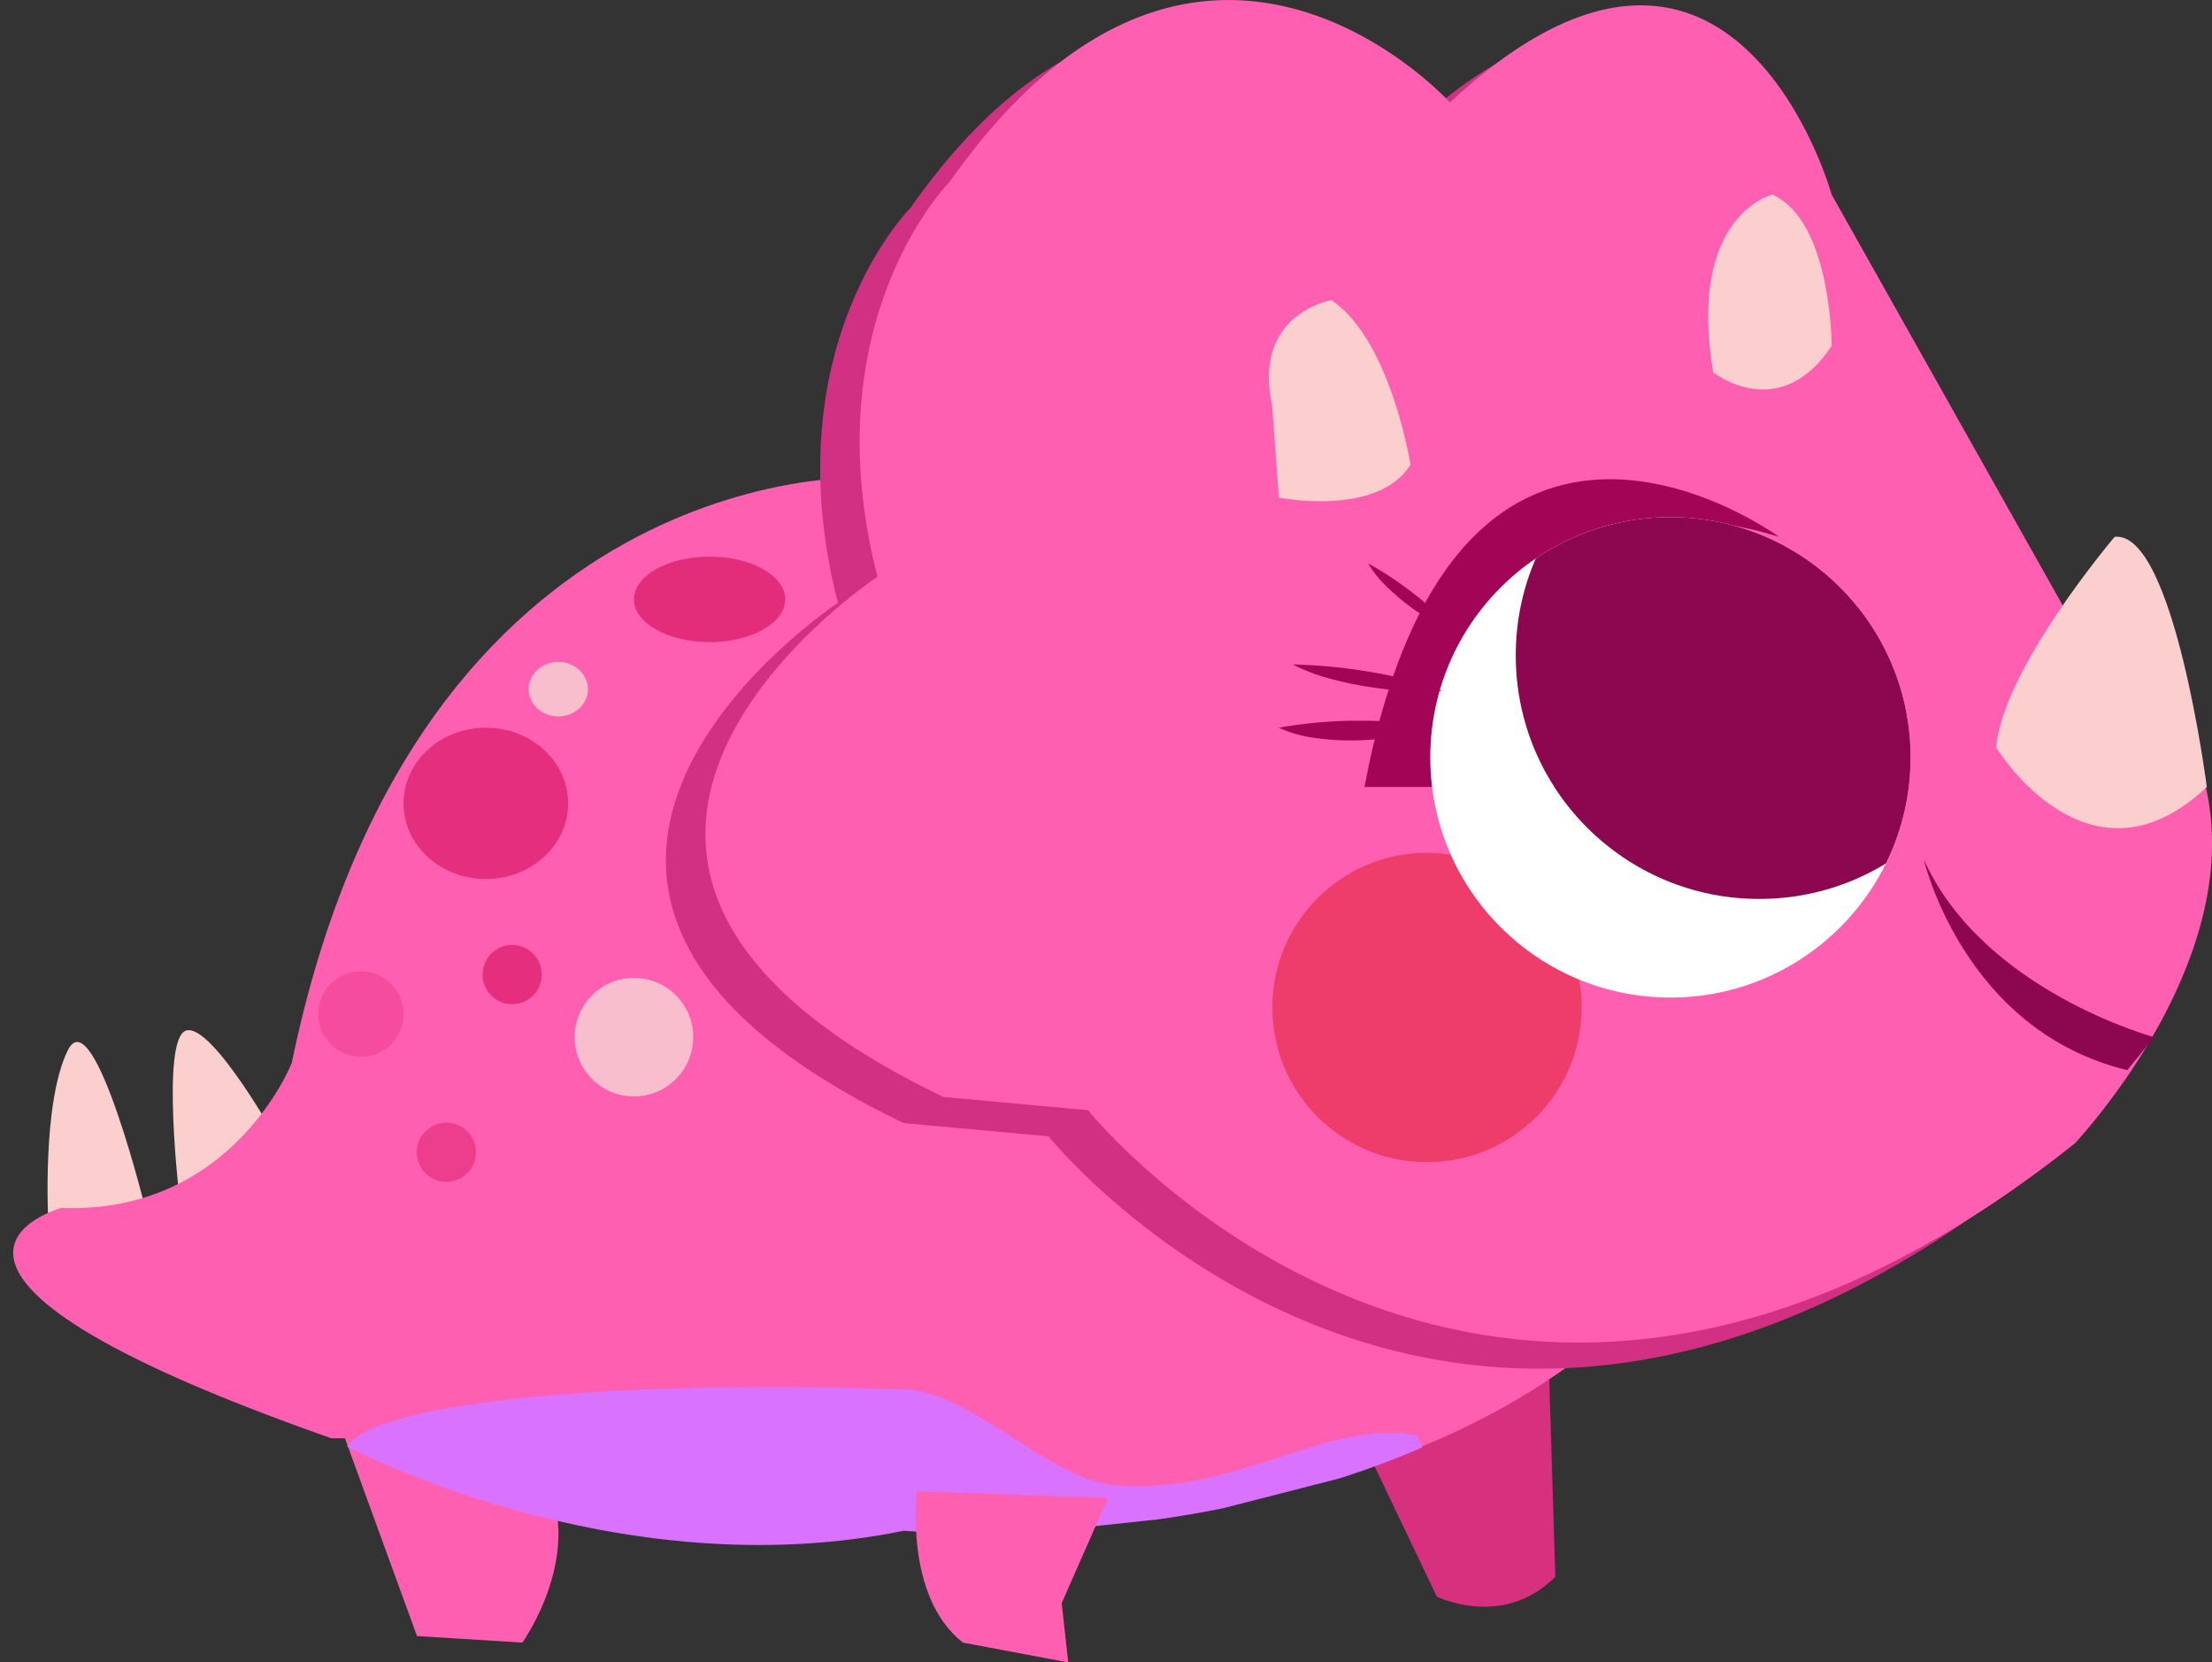
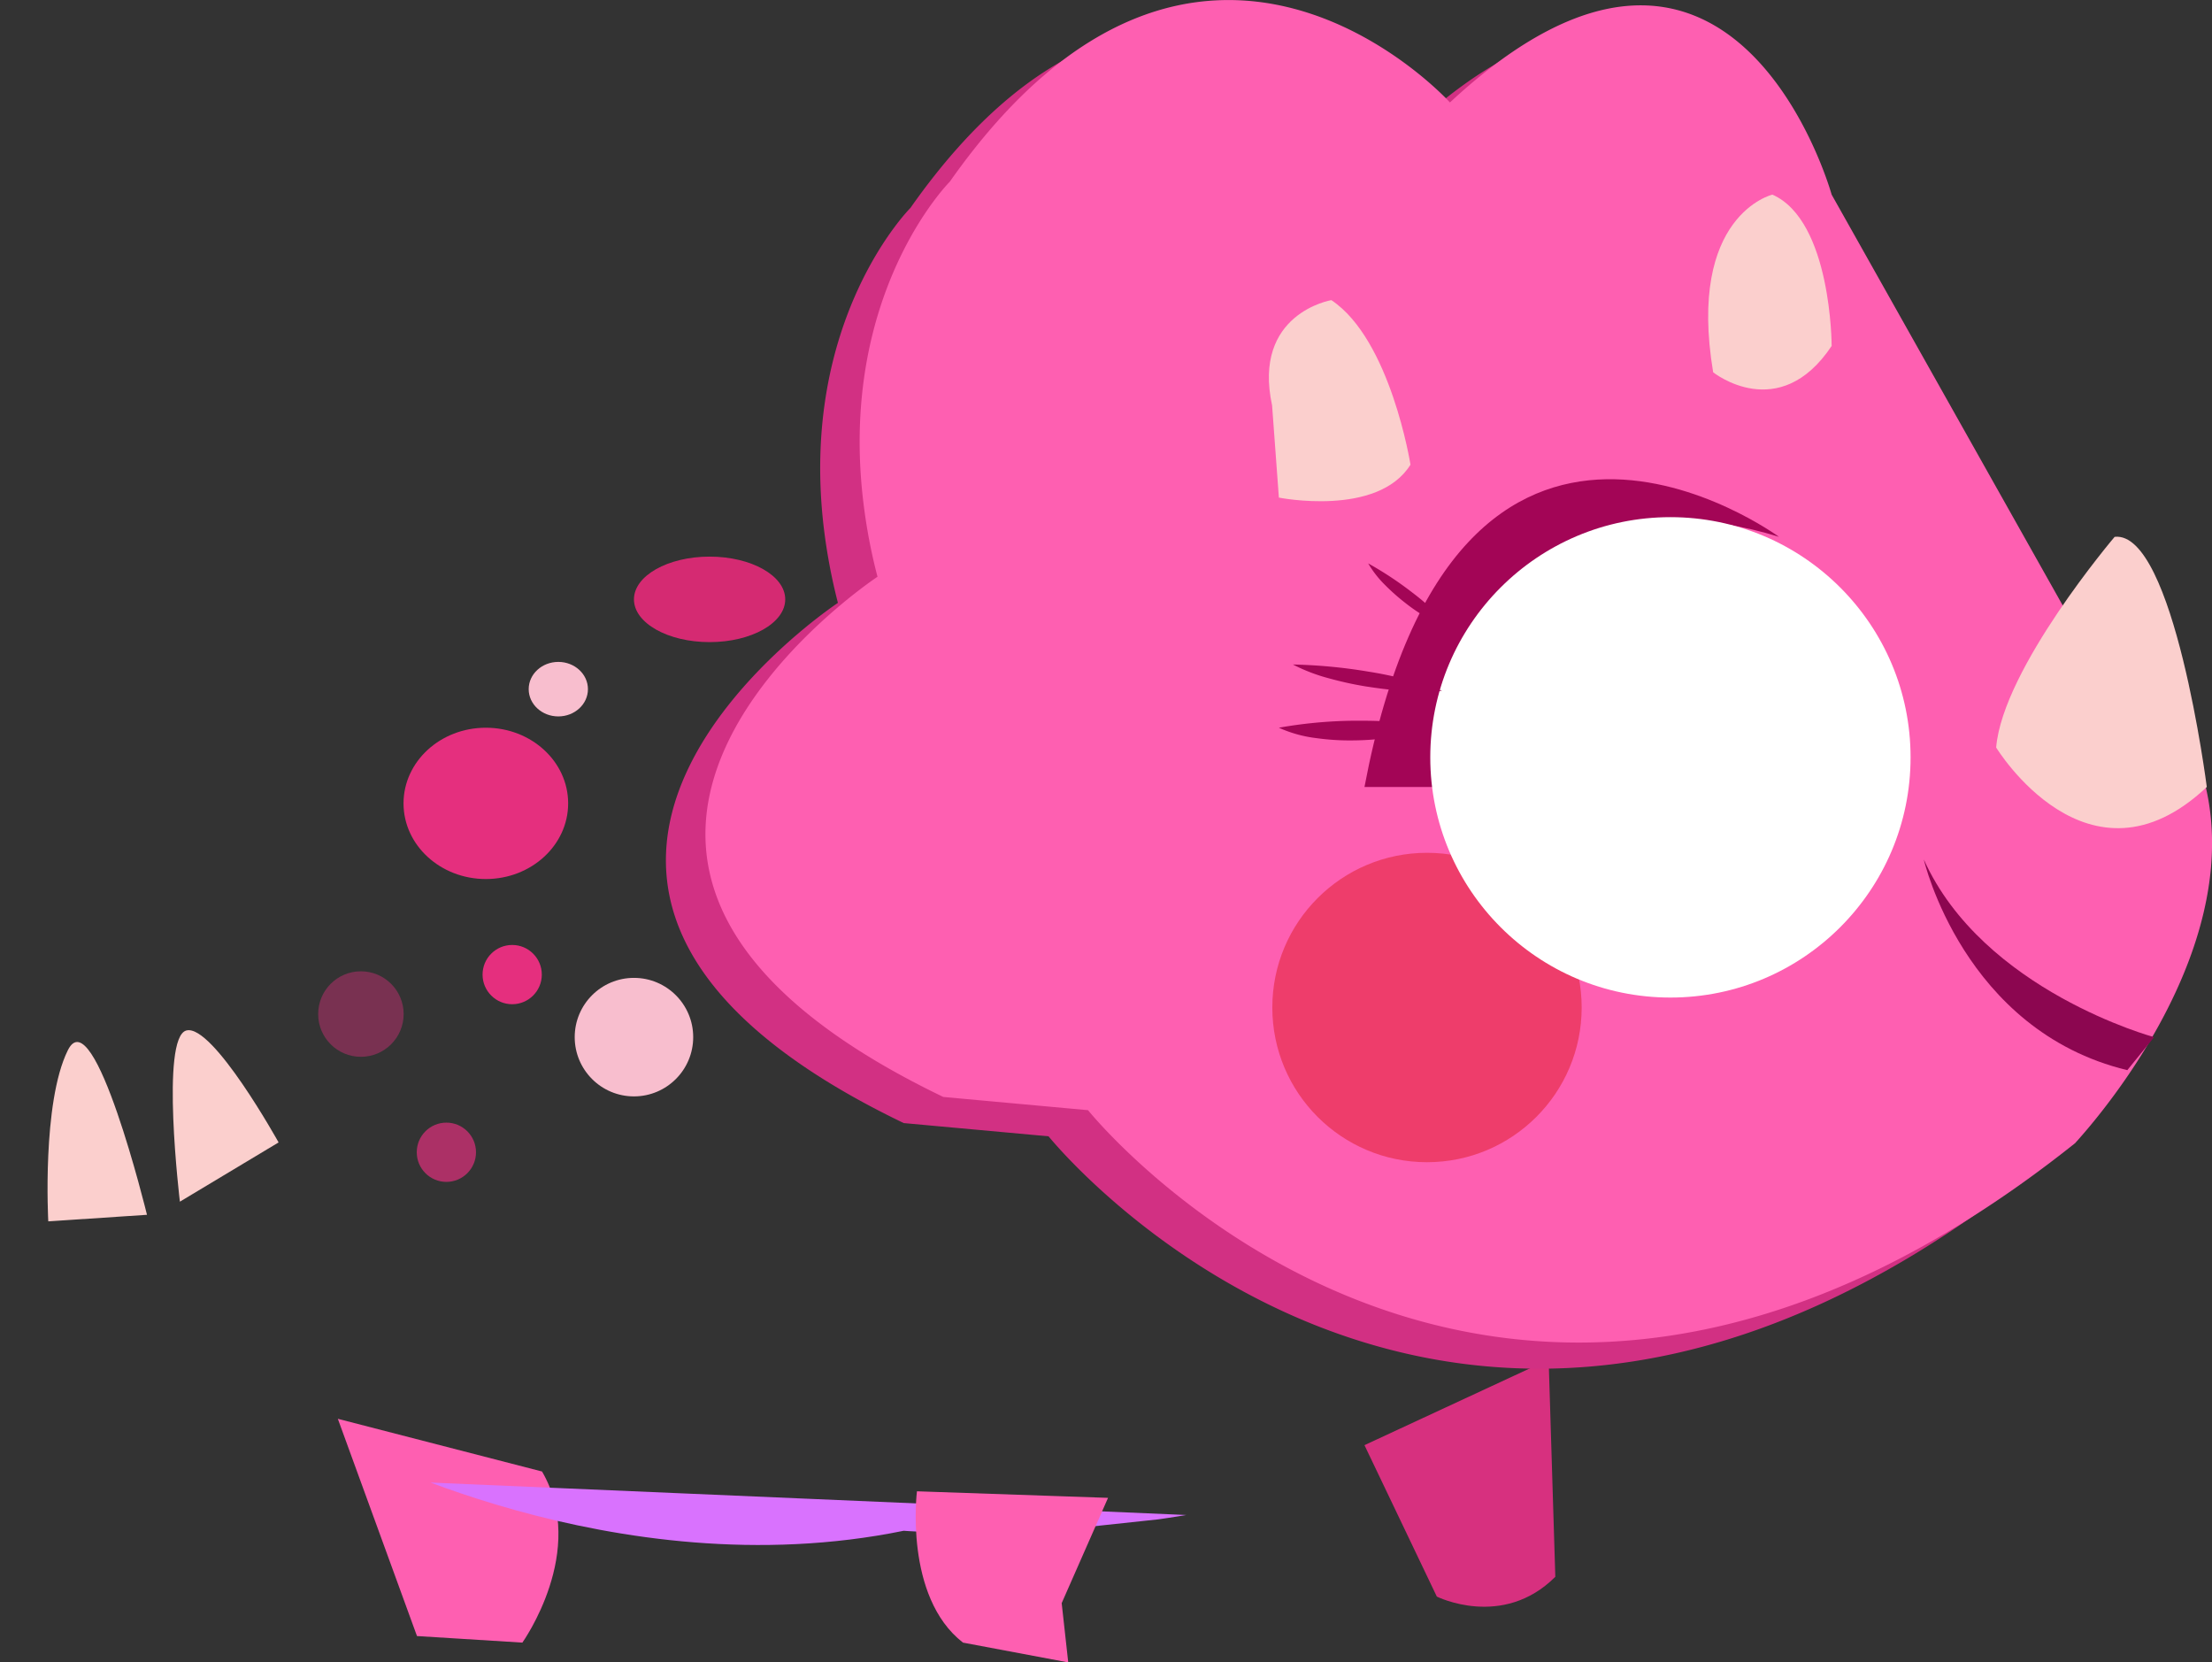
<svg xmlns="http://www.w3.org/2000/svg" viewBox="0 0 195.64 147">
  <rect x="0" y="0" width="195.64" height="147" fill="#333333" stroke="none" />
  <defs>
    <style>.cls-1{fill:none;}.cls-2{fill:#fbcfcd;}.cls-3{fill:#d7307f;}.cls-4{fill:#fe5fb1;}.cls-5{clip-path:url(#clip-path);}.cls-6{fill:#d972fe;}.cls-7{fill:#d23083;}.cls-8{fill:#f8bece;}.cls-9{fill:#e82e82;opacity:0.39;}.cls-10,.cls-11{fill:#e52f7e;}.cls-11{opacity:0.68;}.cls-12{fill:#e12a77;opacity:0.93;}.cls-13{fill:#ee3d6b;}.cls-14{fill:#a30556;}.cls-15{fill:#fff;}.cls-16{clip-path:url(#clip-path-2);}.cls-17{fill:#8c0650;}</style>
    <clipPath id="clip-path">
-       <path class="cls-1" d="M30.46,129c-.84-4.91,23.48-7.07,49.51-6.14,6,.21,12.69,7.92,18.59,8.47,10.74,1,19.21-6.12,26.85-4.35l.67,1.8L105.71,134l-67.1,7.2Z" />
+       <path class="cls-1" d="M30.46,129l.67,1.8L105.71,134l-67.1,7.2Z" />
    </clipPath>
    <clipPath id="clip-path-2">
      <circle class="cls-1" cx="155.6" cy="57.95" r="21.54" />
    </clipPath>
  </defs>
  <title>恐龙5</title>
  <g id="图层_2" data-name="图层 2">
    <g id="图层_1-2" data-name="图层 1">
      <path class="cls-2" d="M4.27,108S3.69,97.53,6,92.87s7,14.55,7,14.55Z" />
      <path class="cls-2" d="M15.91,106.26s-1.75-14.55.58-15.14,8.15,9.9,8.15,9.9Z" />
      <path class="cls-3" d="M120.68,127.79l6.4,13.39s5.82,2.91,10.48-1.75l-.59-19.2Z" />
      <path class="cls-4" d="M29.88,125.46l7,19.21,9.32.58s5.82-8.14,1.74-15.13Z" />
-       <path class="cls-4" d="M76.44,42.23S36.86,40.49,25.8,94c0,0-5.23,13.39-20.37,12.81,0,0-19.2,5.24,23.87,20.37h2.32S55.49,140,81.1,134.78c0,0,37.92,3.14,61.16-16.77Z" />
      <g class="cls-5">
        <path class="cls-6" d="M75.28,42.82S35.7,41.07,24.64,94.62c0,0-5.24,13.38-20.37,12.8,0,0-19.21,5.24,23.86,20.37h2.33s23.86,12.81,49.47,7.57c0,0,37.93,3.14,61.16-16.76Z" />
      </g>
      <path class="cls-7" d="M179.12,56.19,158.51,19.53s-8.73-31.43-33.76-8.14c0,0-22.12-24.45-44.23,7,0,0-9.91,9.9-7.64,28.44a50.88,50.88,0,0,0,1.23,6.48s-37.83,25,5.82,46l12.81,1.17s35.5,44.23,87.3,2.91C180,103.35,207.89,74.22,179.12,56.19Z" />
      <circle class="cls-8" cx="56.07" cy="91.71" r="5.24" />
      <ellipse class="cls-8" cx="49.38" cy="60.94" rx="2.62" ry="2.41" />
      <circle class="cls-9" cx="31.92" cy="89.67" r="3.78" />
      <ellipse class="cls-10" cx="42.97" cy="71.04" rx="7.28" ry="6.69" />
      <circle class="cls-10" cx="45.3" cy="86.18" r="2.62" />
      <circle class="cls-11" cx="39.48" cy="101.89" r="2.62" />
      <ellipse class="cls-12" cx="62.76" cy="53" rx="6.69" ry="3.78" />
      <path class="cls-4" d="M182.62,53.86,162,17.21s-8.73-31.43-33.76-8.15c0,0-22.11-24.45-44.23,7,0,0-9.91,9.91-7.64,28.44A49,49,0,0,0,77.61,51s-37.84,25,5.82,46l12.8,1.17s35.5,44.23,87.31,2.91C183.54,101,211.38,71.89,182.62,53.86Z" />
      <circle class="cls-13" cx="126.21" cy="89.09" r="13.68" />
      <path class="cls-2" d="M195.18,69.59s-2.91-22.7-8.15-22.12c0,0-9.9,11.64-10.48,18.63C176.55,66.1,184.7,79.48,195.18,69.59Z" />
      <path class="cls-2" d="M113.11,44s8.73,1.75,11.64-2.91c0,0-1.75-11.06-7-14.55,0,0-7,1.16-5.24,9.31Z" />
      <path class="cls-2" d="M151.52,32.92s5.82,4.66,10.48-2.33c0,0,0-11.06-5.24-13.38C156.76,17.21,149.2,19,151.52,32.92Z" />
      <path class="cls-4" d="M81.1,131.87s-1.17,9.31,4.07,13.38L94.48,147l-.58-5.24L98,132.45Z" />
      <path class="cls-14" d="M157.34,47.47s-28.52-20.95-36.66,22.12h7.56S131.15,39.32,157.34,47.47Z" />
      <circle class="cls-15" cx="147.74" cy="66.97" r="21.24" />
      <path class="cls-14" d="M126.5,64.35a16,16,0,0,1-3.32.84,23.81,23.81,0,0,1-3.37.28,21.37,21.37,0,0,1-3.38-.2,11.26,11.26,0,0,1-3.32-.92,40.21,40.21,0,0,1,6.68-.62c1.11,0,2.22,0,3.33.1A19.1,19.1,0,0,1,126.5,64.35Z" />
      <path class="cls-14" d="M127.54,61.08a19.22,19.22,0,0,1-3.39,0c-1.12-.06-2.23-.21-3.34-.38a31,31,0,0,1-3.28-.72,15.57,15.57,0,0,1-3.18-1.22,46,46,0,0,1,6.68.63A34.34,34.34,0,0,1,127.54,61.08Z" />
      <path class="cls-14" d="M128.37,55.66a16,16,0,0,1-4.11-2.37,18.74,18.74,0,0,1-1.77-1.57,9.22,9.22,0,0,1-1.48-1.9,30.74,30.74,0,0,1,3.93,2.6A21.38,21.38,0,0,1,128.37,55.66Z" />
      <circle class="cls-1" cx="159.67" cy="54.46" r="21.54" />
      <g class="cls-16">
-         <circle class="cls-17" cx="147.74" cy="66.97" r="21.24" />
-       </g>
+         </g>
      <path class="cls-17" d="M190.52,91.71S175.39,87.63,170.15,76c0,0,3.49,15.13,18,18.63Z" />
    </g>
  </g>
</svg>